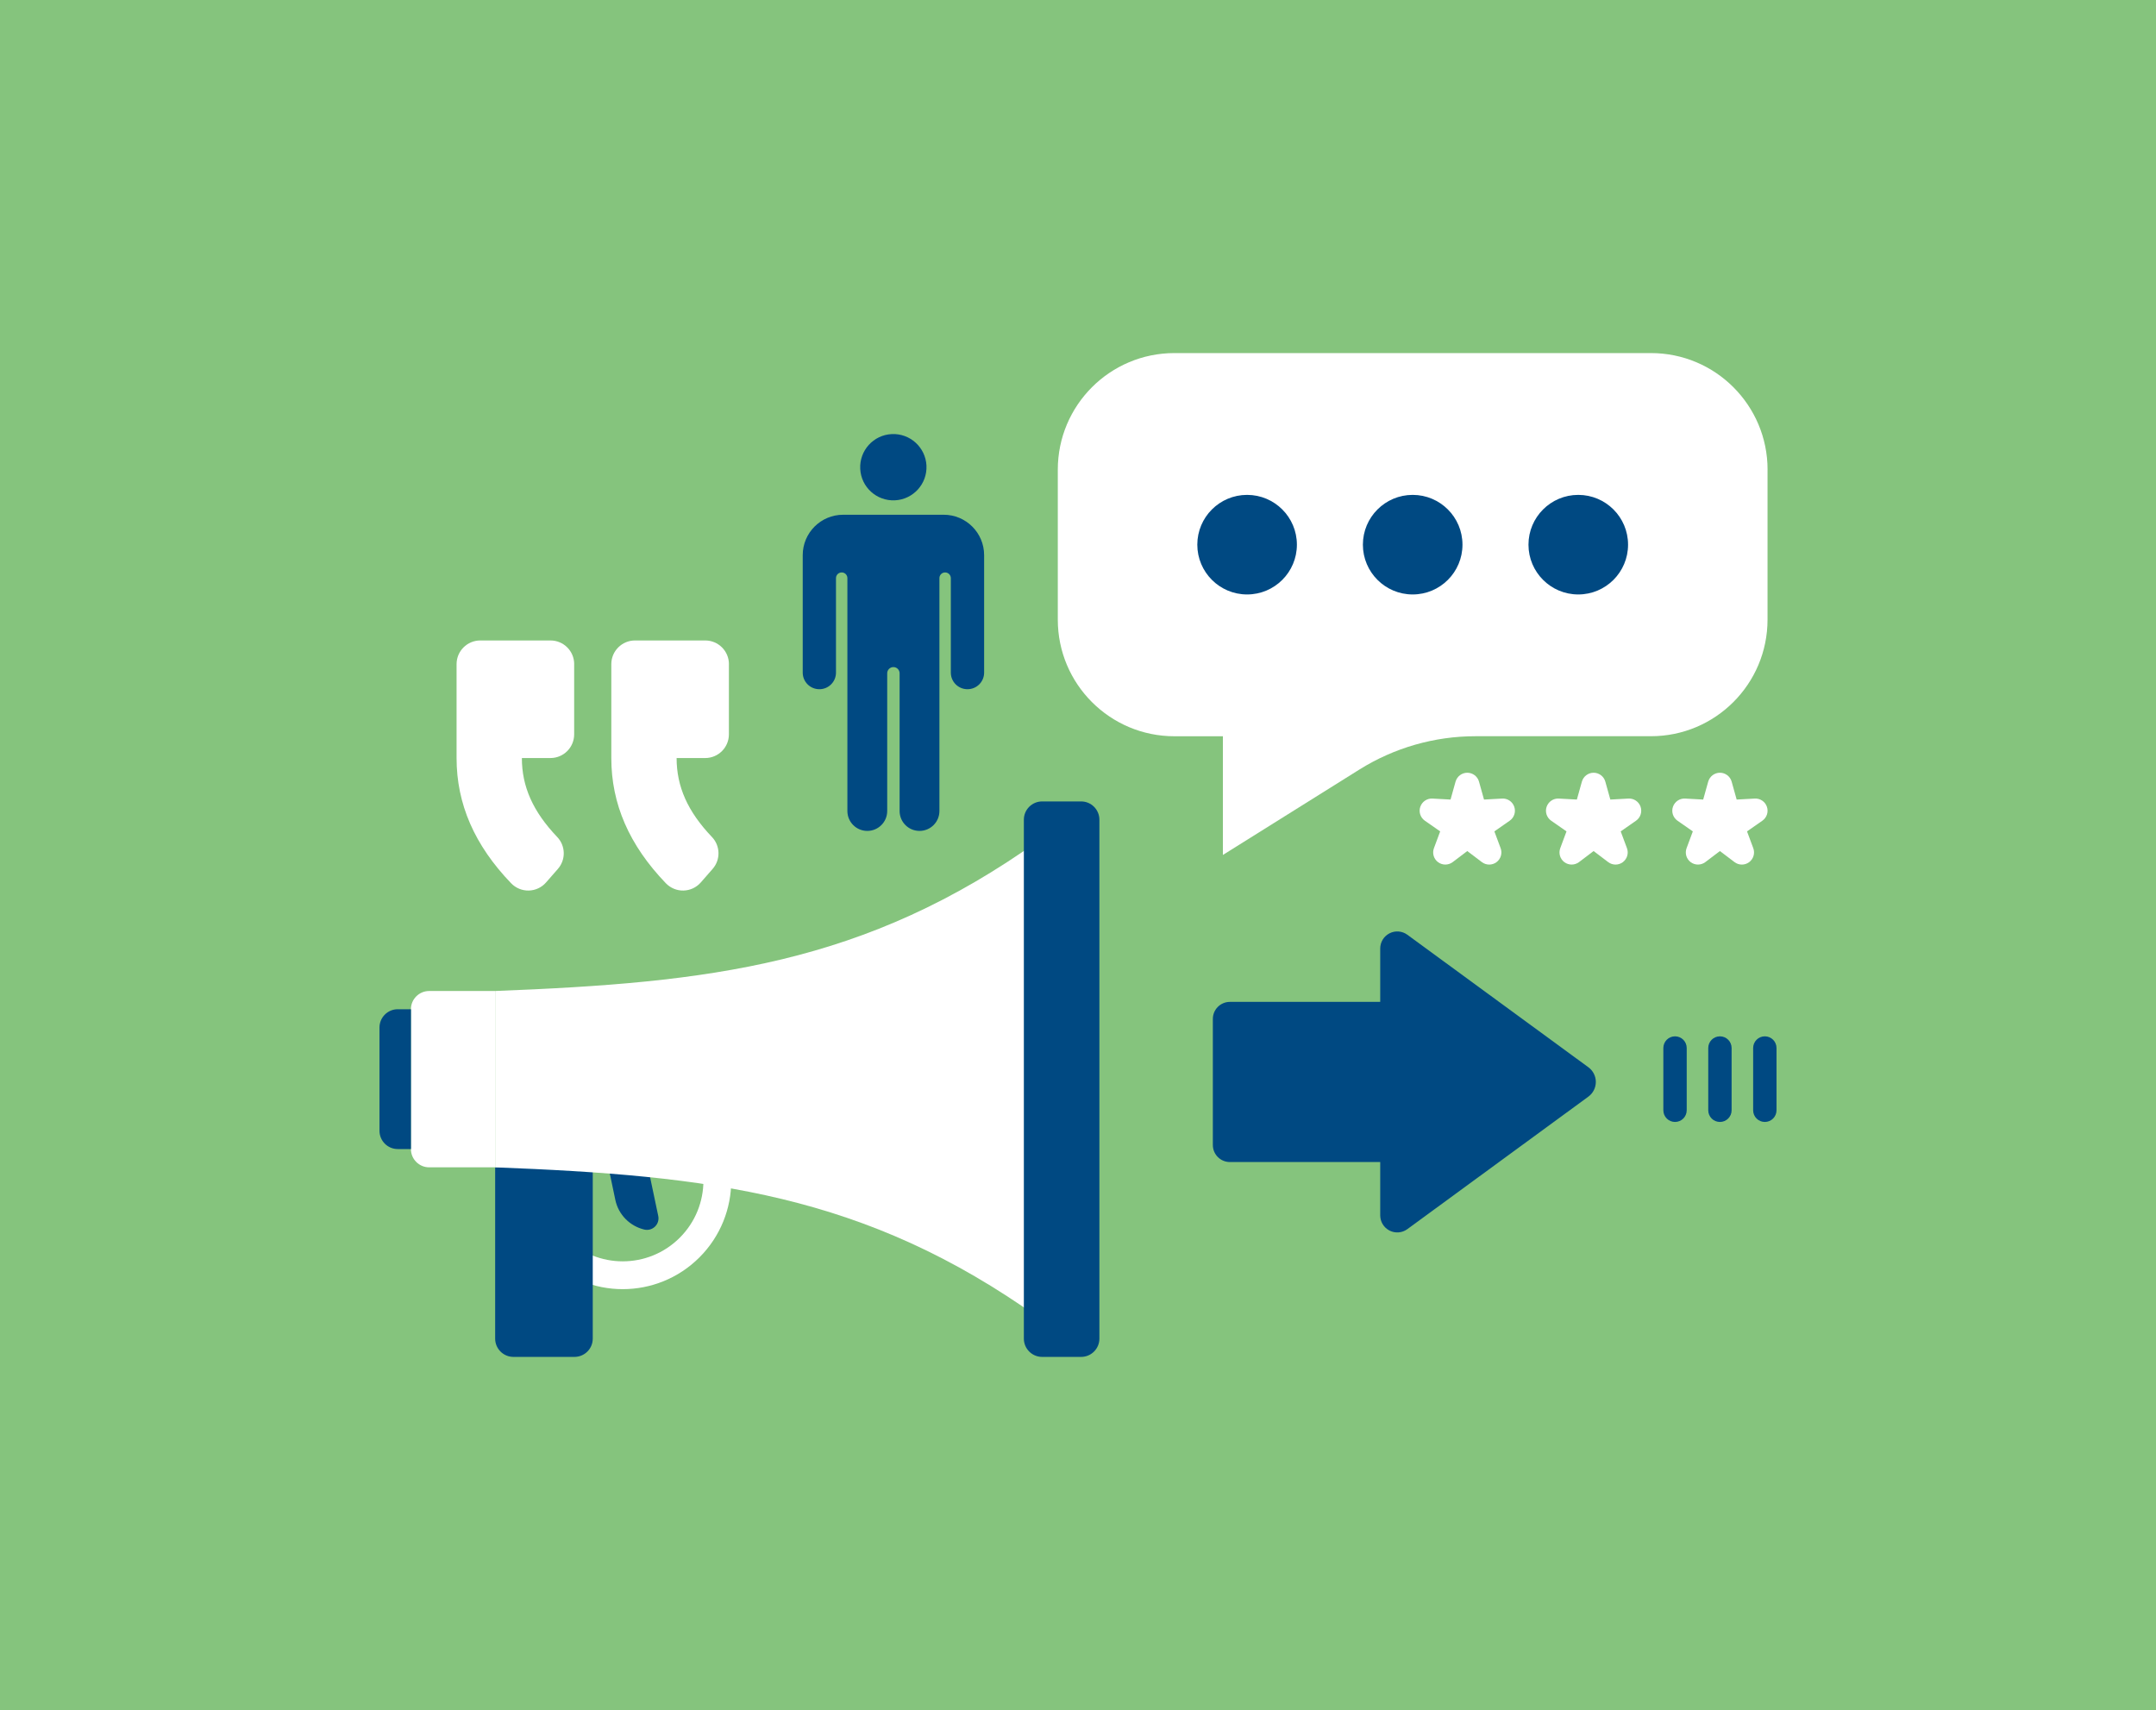
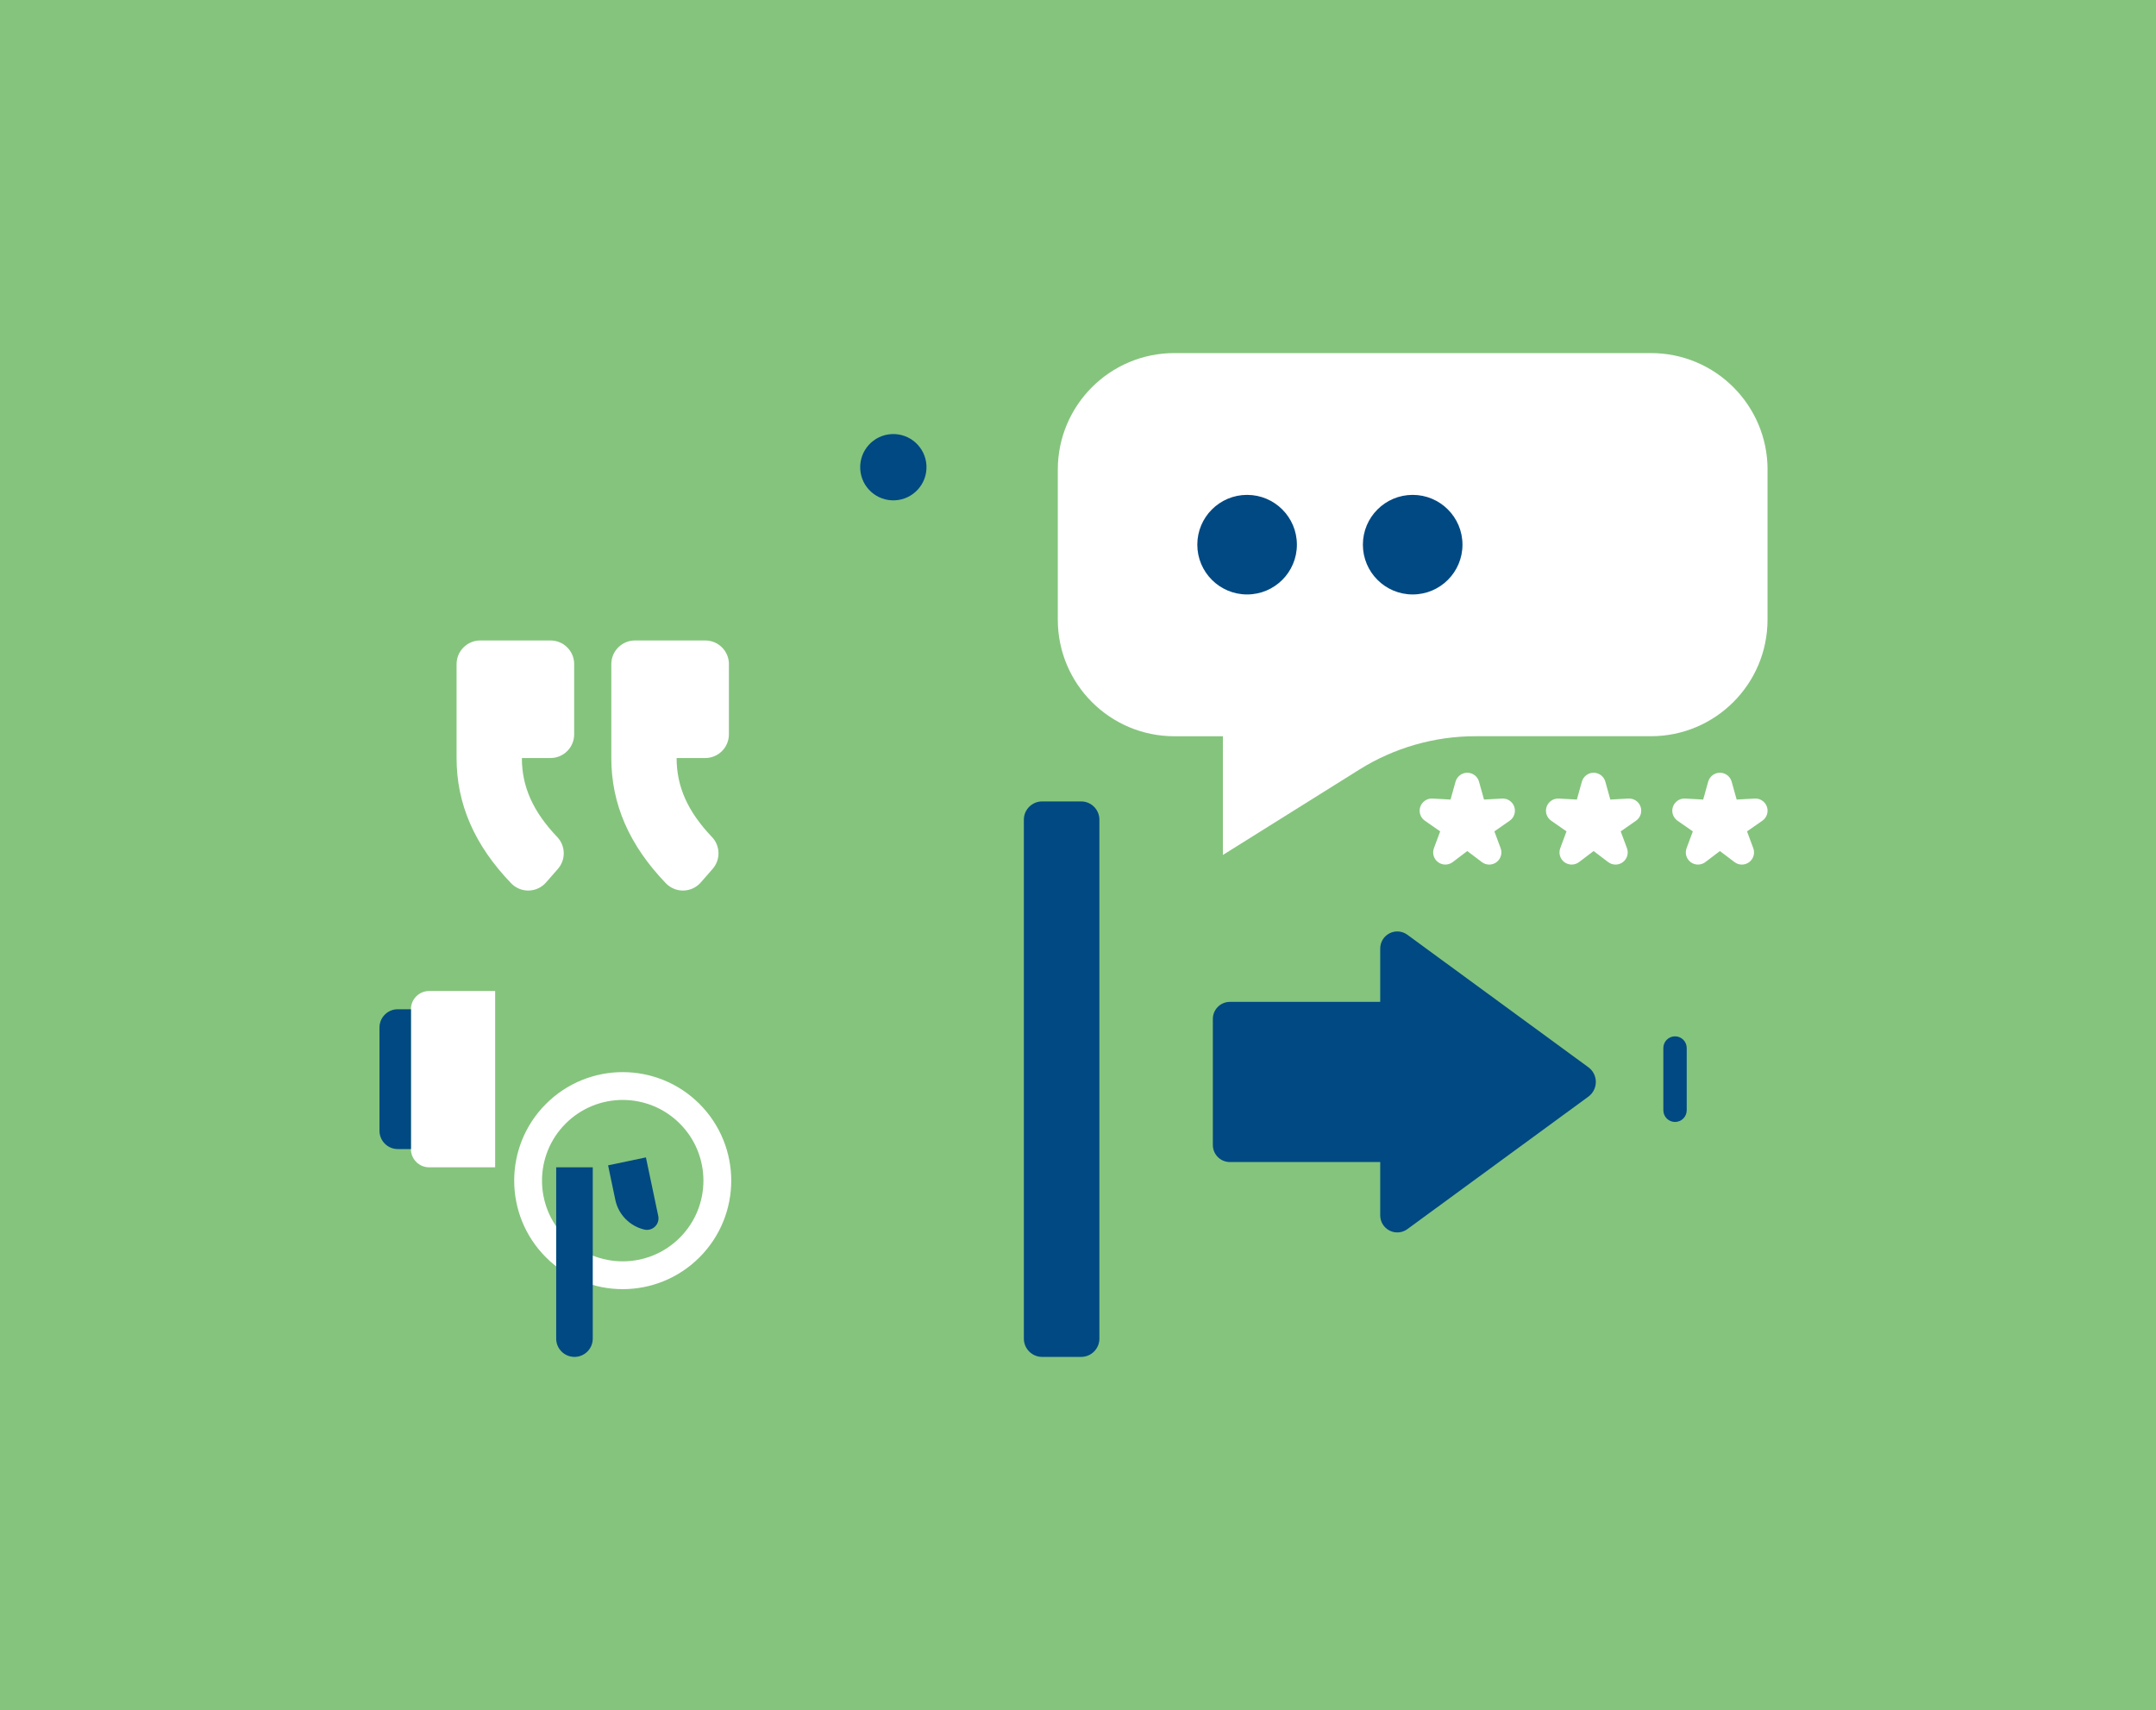
<svg xmlns="http://www.w3.org/2000/svg" id="Ebene_2" viewBox="0 0 542.57 430.36">
  <defs>
    <style>
      .cls-1 {
        fill: none;
        stroke: #fff;
        stroke-miterlimit: 10;
        stroke-width: 7px;
      }

      .cls-2 {
        fill: #fff;
      }

      .cls-3 {
        fill: #004982;
      }

      .cls-4 {
        fill: #85c47d;
      }
    </style>
  </defs>
  <g id="Announcement">
    <g>
      <rect class="cls-4" width="542.57" height="430.36" />
      <g>
        <g>
          <circle class="cls-1" cx="156.71" cy="297.14" r="23.81" transform="translate(-164.21 197.84) rotate(-45)" />
-           <path class="cls-3" d="M124.61,293.79h24.56v43.11c0,2.54-2.06,4.6-4.6,4.6h-15.36c-2.54,0-4.6-2.06-4.6-4.6v-43.11h0Z" />
+           <path class="cls-3" d="M124.61,293.79h24.56v43.11c0,2.54-2.06,4.6-4.6,4.6c-2.54,0-4.6-2.06-4.6-4.6v-43.11h0Z" />
          <path class="cls-3" d="M153.03,293.3l1.82,8.68c.8,3.81,3.74,6.63,7.29,7.47.97.23,1.98-.05,2.7-.75.71-.69,1.02-1.7.81-2.68l-3.1-14.73-9.53,2Z" />
-           <path class="cls-2" d="M124.61,249.41v44.38c53.87,2.09,92.99,6.52,137.04,38.03v-120.44c-44.05,31.51-83.17,35.94-137.04,38.03Z" />
          <path class="cls-3" d="M262.26,201.7h9.81c2.54,0,4.6,2.06,4.6,4.6v130.6c0,2.54-2.06,4.6-4.6,4.6h-9.81c-2.54,0-4.6-2.06-4.6-4.6v-130.6c0-2.54,2.06-4.6,4.6-4.6Z" />
          <path class="cls-2" d="M108.01,249.41h16.6v44.38h-16.6c-2.54,0-4.6-2.06-4.6-4.6v-35.18c0-2.54,2.06-4.6,4.6-4.6Z" />
          <path class="cls-3" d="M100.1,254.01h3.32v35.18h-3.32c-2.54,0-4.6-2.06-4.6-4.6v-25.99c0-2.54,2.06-4.6,4.6-4.6Z" />
        </g>
        <g>
          <path class="cls-2" d="M444.82,118.21c0-16.21-13.14-29.35-29.35-29.35h-119.92c-16.21,0-29.35,13.14-29.35,29.35v37.74c0,16.21,13.14,29.35,29.35,29.35h12.2v29.87l34.36-21.5c8.75-5.47,18.87-8.38,29.19-8.38h44.16c16.21,0,29.35-13.14,29.35-29.35v-37.74Z" />
          <g>
            <circle class="cls-3" cx="313.84" cy="137.08" r="12.53" />
            <circle class="cls-3" cx="355.51" cy="137.08" r="12.53" />
-             <circle class="cls-3" cx="397.18" cy="137.08" r="12.53" />
          </g>
          <g>
            <path class="cls-2" d="M366.3,196.72c.37-1.32,1.58-2.24,2.95-2.24s2.58.91,2.95,2.24l1.26,4.51,4.55-.25c1.37-.08,2.62.77,3.06,2.06.45,1.29-.02,2.73-1.14,3.51l-3.86,2.69,1.57,4.22c.48,1.28.05,2.71-1.04,3.53-1.09.81-2.59.81-3.68-.02l-3.67-2.78-3.67,2.78c-1.09.82-2.58.83-3.68.02-1.09-.81-1.52-2.25-1.04-3.53l1.57-4.22-3.86-2.69c-1.12-.78-1.59-2.22-1.14-3.51s1.7-2.14,3.06-2.06l4.55.25,1.26-4.51Z" />
            <path class="cls-2" d="M398.09,196.72c.37-1.32,1.58-2.24,2.95-2.24s2.58.91,2.95,2.24l1.26,4.51,4.55-.25c1.37-.08,2.62.77,3.06,2.06s-.02,2.73-1.14,3.51l-3.86,2.69,1.57,4.22c.48,1.28.05,2.71-1.04,3.53-1.09.81-2.59.81-3.68-.02l-3.67-2.78-3.67,2.78c-1.09.82-2.58.83-3.68.02-1.09-.81-1.52-2.25-1.04-3.53l1.57-4.22-3.86-2.69c-1.12-.78-1.59-2.22-1.14-3.51.45-1.29,1.7-2.14,3.06-2.06l4.55.25,1.26-4.51Z" />
            <path class="cls-2" d="M429.88,196.72c.37-1.32,1.58-2.24,2.95-2.24s2.58.91,2.95,2.24l1.26,4.51,4.55-.25c1.37-.08,2.62.77,3.06,2.06.45,1.29-.02,2.73-1.14,3.51l-3.86,2.69,1.57,4.22c.48,1.28.05,2.71-1.04,3.53-1.09.81-2.59.81-3.68-.02l-3.67-2.78-3.67,2.78c-1.09.82-2.58.83-3.68.02-1.09-.81-1.52-2.25-1.04-3.53l1.57-4.22-3.86-2.69c-1.12-.78-1.59-2.22-1.14-3.51s1.7-2.14,3.06-2.06l4.55.25,1.26-4.51Z" />
          </g>
        </g>
        <g>
          <path class="cls-2" d="M144.5,167.15c0-3.29-2.67-5.96-5.96-5.96h-17.68c-3.29,0-5.96,2.67-5.96,5.96v23.64c0,11.55,4.5,21.91,13.73,31.51,1.16,1.2,2.77,1.87,4.43,1.83,1.67-.04,3.25-.77,4.35-2.03l2.99-3.42c2.03-2.32,1.95-5.8-.18-8.03-6.11-6.41-8.89-12.69-8.89-19.87h7.2c3.29,0,5.96-2.67,5.96-5.96v-17.68Z" />
          <path class="cls-2" d="M183.44,167.15c0-3.29-2.67-5.96-5.96-5.96h-17.68c-3.29,0-5.96,2.67-5.96,5.96v23.64c0,11.55,4.5,21.91,13.73,31.51,1.16,1.2,2.77,1.87,4.43,1.83,1.67-.04,3.25-.77,4.35-2.03l2.99-3.42c2.03-2.32,1.95-5.8-.18-8.03-6.11-6.41-8.89-12.69-8.89-19.87h7.2c3.29,0,5.96-2.67,5.96-5.96v-17.68Z" />
        </g>
        <g>
          <path class="cls-3" d="M421.53,282.37c-1.62,0-2.94-1.31-2.94-2.94v-15.67c0-1.62,1.31-2.94,2.94-2.94s2.94,1.31,2.94,2.94v15.67c0,1.62-1.31,2.94-2.94,2.94Z" />
-           <path class="cls-3" d="M432.83,282.37c-1.62,0-2.94-1.31-2.94-2.94v-15.67c0-1.62,1.31-2.94,2.94-2.94s2.94,1.31,2.94,2.94v15.67c0,1.62-1.31,2.94-2.94,2.94Z" />
-           <path class="cls-3" d="M444.13,282.37c-1.62,0-2.94-1.31-2.94-2.94v-15.67c0-1.62,1.31-2.94,2.94-2.94s2.94,1.31,2.94,2.94v15.67c0,1.62-1.31,2.94-2.94,2.94Z" />
        </g>
        <path class="cls-3" d="M347.34,305.88c0,1.62.91,3.09,2.35,3.83,1.44.73,3.17.59,4.47-.36l45.56-33.35c1.18-.86,1.88-2.24,1.88-3.7s-.7-2.84-1.88-3.7l-45.56-33.35c-1.3-.95-3.03-1.1-4.47-.36-1.44.73-2.35,2.21-2.35,3.83v13.43h-37.83c-2.37,0-4.29,1.92-4.29,4.29v31.73c0,2.37,1.92,4.29,4.29,4.29h37.83v13.43Z" />
        <g>
          <path class="cls-3" d="M233.15,117.18c.22,4.6-3.33,8.51-7.93,8.74-4.61.22-8.52-3.32-8.74-7.93-.22-4.6,3.32-8.52,7.93-8.74,4.6-.22,8.51,3.33,8.74,7.93Z" />
-           <path class="cls-3" d="M237.46,129.55h-25.28c-5.62,0-10.17,4.56-10.17,10.17v29.56c0,2.31,1.87,4.18,4.19,4.18s4.18-1.87,4.18-4.18v-23.78c0-.79.64-1.43,1.44-1.43s1.43.64,1.43,1.43v58.61c0,2.77,2.24,5.01,5.01,5.01s5.01-2.24,5.01-5.01v-34.66c0-.86.7-1.56,1.56-1.56.86,0,1.56.7,1.56,1.56v34.66c0,2.77,2.24,5.01,5.01,5.01s5.01-2.24,5.01-5.01v-58.61c0-.79.64-1.43,1.43-1.43s1.44.64,1.44,1.43v23.78c0,2.31,1.87,4.18,4.19,4.18s4.19-1.87,4.19-4.18v-29.56c0-5.62-4.56-10.17-10.17-10.17Z" />
        </g>
      </g>
    </g>
  </g>
</svg>